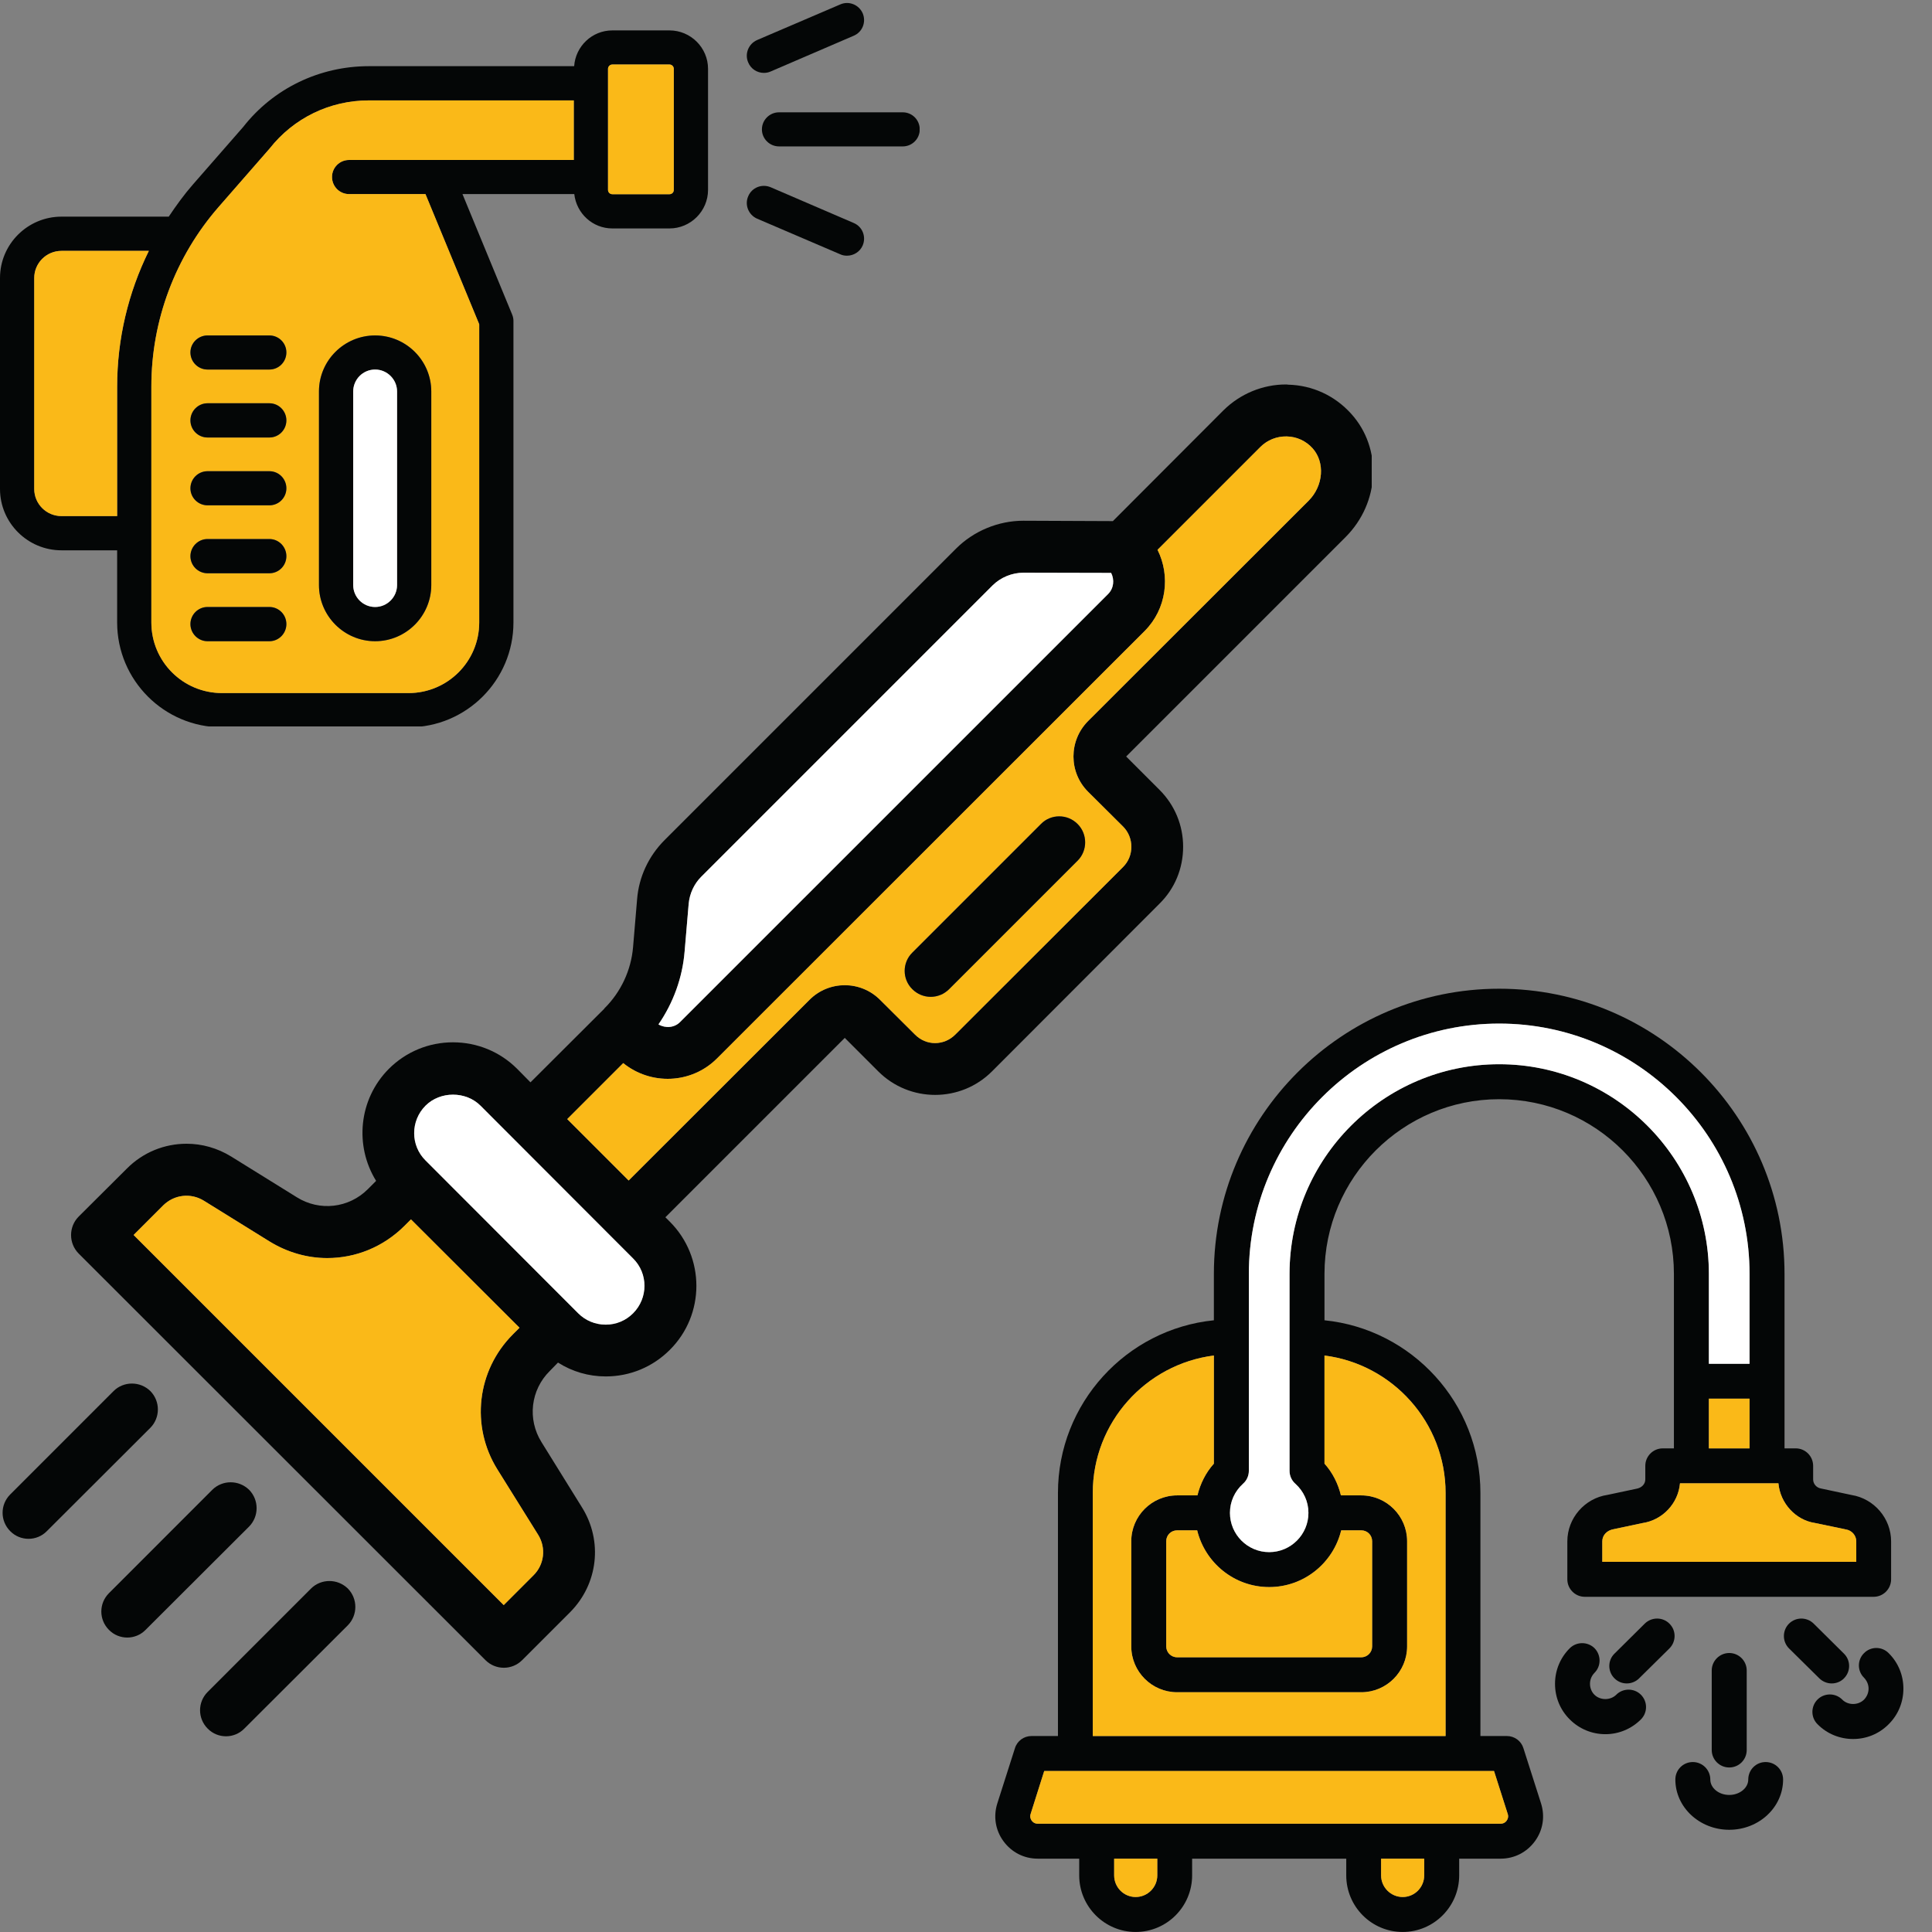
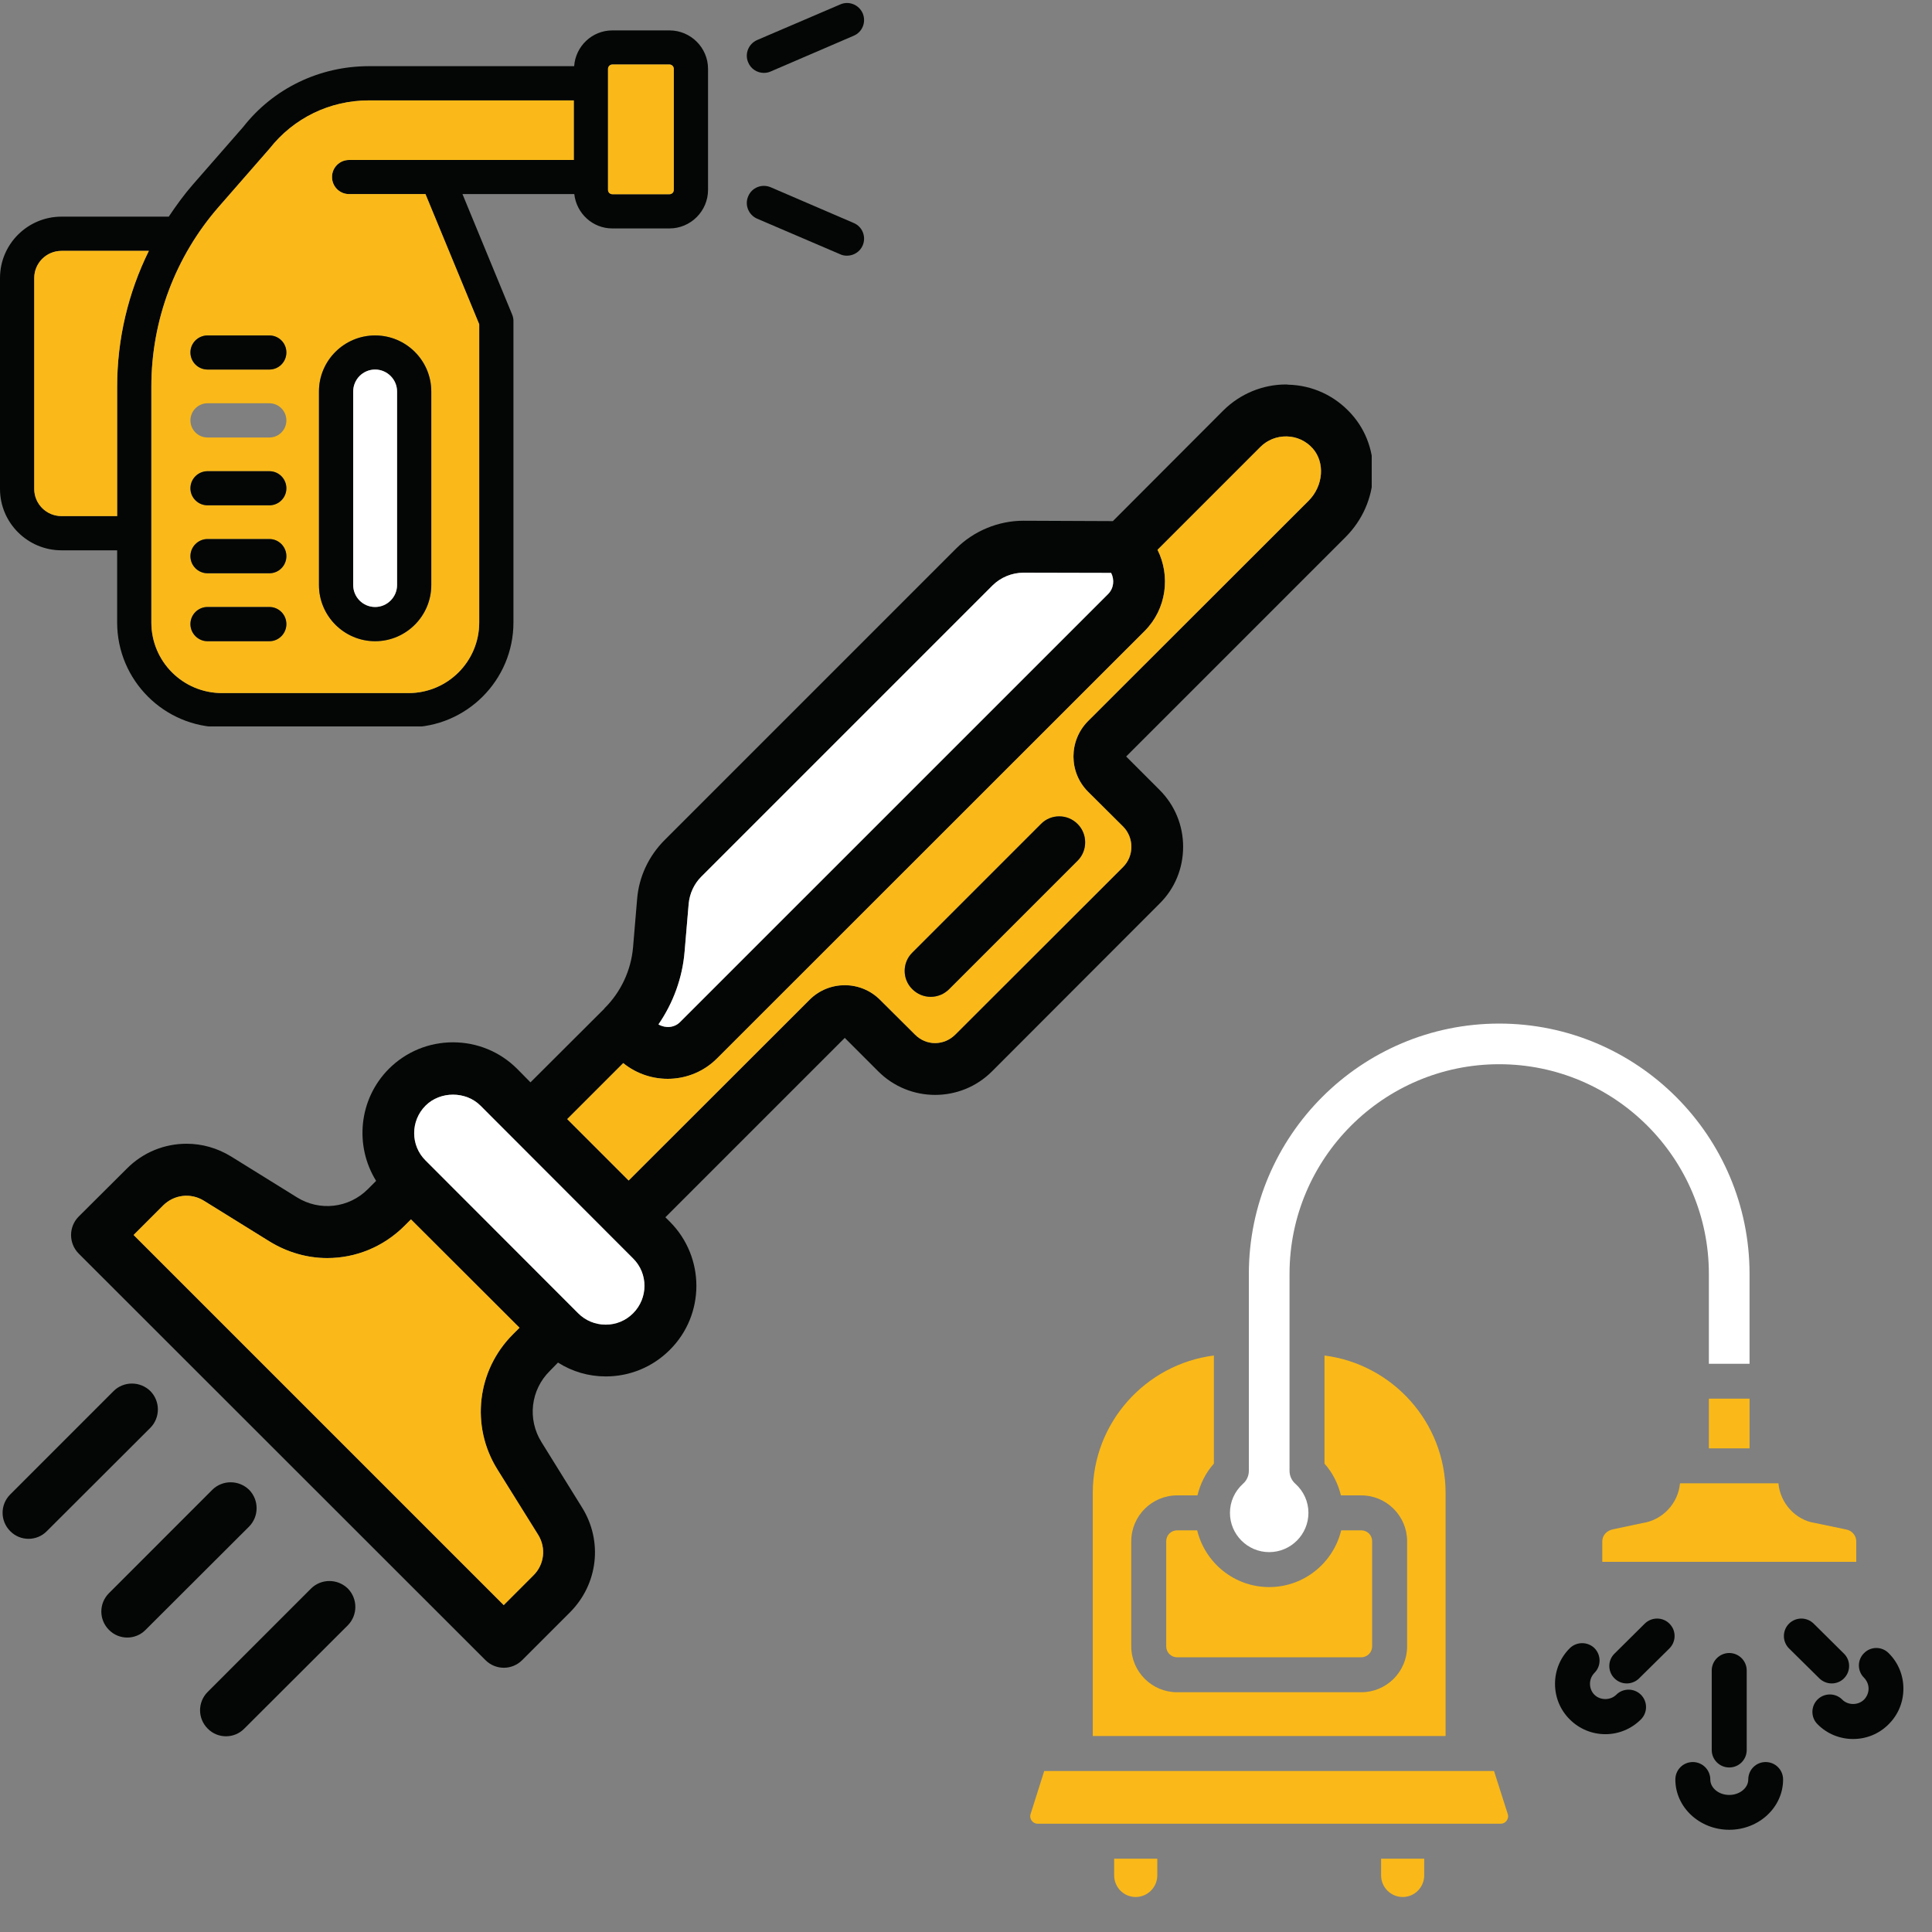
<svg xmlns="http://www.w3.org/2000/svg" width="500" zoomAndPan="magnify" viewBox="0 0 375 375" height="500" preserveAspectRatio="xMidYMid meet" version="1.0">
  <rect x="0" y="0" width="375" height="375" fill="#808080" stroke="none" />
  <defs>
    <clipPath id="687379d2c0">
-       <path d="M 147 21 L 178.5 21 L 178.5 29 L 147 29 Z M 147 21 " clip-rule="nonzero" />
-     </clipPath>
+       </clipPath>
    <clipPath id="af9e1401c1">
      <path d="M 0 5.738 L 137.66 5.738 L 137.66 141 L 0 141 Z M 0 5.738 " clip-rule="nonzero" />
    </clipPath>
    <clipPath id="081c342f8b">
      <path d="M 0.305 268 L 31 268 L 31 299 L 0.305 299 Z M 0.305 268 " clip-rule="nonzero" />
    </clipPath>
    <clipPath id="3a97468f2d">
      <path d="M 13.508 74.625 L 266.25 74.625 L 266.25 324 L 13.508 324 Z M 13.508 74.625 " clip-rule="nonzero" />
    </clipPath>
    <clipPath id="12aadd5d17">
      <path d="M 38 306 L 69 306 L 69 337.488 L 38 337.488 Z M 38 306 " clip-rule="nonzero" />
    </clipPath>
    <clipPath id="5c5114d434">
      <path d="M 351.449 319.664 L 369.449 319.664 L 369.449 337.562 L 351.449 337.562 Z M 351.449 319.664 " clip-rule="nonzero" />
    </clipPath>
    <clipPath id="7af562c982">
-       <path d="M 193 191.91 L 368 191.91 L 368 374.91 L 193 374.91 Z M 193 191.91 " clip-rule="nonzero" />
-     </clipPath>
+       </clipPath>
  </defs>
  <g clip-path="url(#687379d2c0)">
    <path fill="#040606" d="M 175.227 21.801 C 177.047 21.801 178.523 23.277 178.523 25.121 C 178.523 26.941 177.047 28.418 175.227 28.418 L 151.211 28.418 C 149.391 28.418 147.887 26.941 147.887 25.121 C 147.887 23.277 149.391 21.801 151.211 21.801 L 175.227 21.801 " fill-opacity="1" fill-rule="nonzero" />
  </g>
  <path fill="#040606" d="M 167.449 2.582 C 168.164 4.277 167.402 6.223 165.703 6.938 L 149.586 13.875 C 149.145 14.074 148.699 14.148 148.258 14.148 C 146.977 14.148 145.746 13.383 145.23 12.129 C 144.492 10.457 145.281 8.512 146.953 7.773 L 163.094 0.859 C 164.77 0.121 166.711 0.906 167.449 2.582 " fill-opacity="1" fill-rule="nonzero" />
  <path fill="#040606" d="M 165.703 43.281 C 167.402 43.996 168.164 45.938 167.449 47.637 C 166.91 48.891 165.68 49.629 164.398 49.629 C 163.957 49.629 163.512 49.555 163.094 49.359 L 146.953 42.445 C 145.281 41.707 144.492 39.762 145.23 38.09 C 145.945 36.391 147.887 35.629 149.586 36.344 L 165.703 43.281 " fill-opacity="1" fill-rule="nonzero" />
  <g clip-path="url(#af9e1401c1)">
    <path fill="#040606" d="M 28.891 48.695 L 11.934 48.695 C 9.008 48.695 6.645 51.059 6.645 53.961 L 6.645 94.906 C 6.645 97.809 9.008 100.172 11.934 100.172 L 22.738 100.172 L 22.738 75.023 C 22.738 65.82 24.879 56.816 28.891 48.695 Z M 111.371 31.051 L 111.371 19.488 L 71.605 19.488 C 64.027 19.488 56.988 22.906 52.312 28.859 L 42.449 40.156 C 34.008 49.828 29.379 62.203 29.379 75.023 L 29.379 120.816 C 29.379 128.398 35.508 134.523 43.086 134.523 L 79.309 134.523 C 86.863 134.523 93.016 128.398 93.016 120.816 L 93.016 62.941 L 82.582 37.672 L 67.742 37.672 C 65.922 37.672 64.445 36.195 64.445 34.348 C 64.445 32.527 65.922 31.051 67.742 31.051 Z M 130.785 36.859 L 130.785 13.359 C 130.785 12.918 130.418 12.523 129.949 12.523 L 118.852 12.523 C 118.383 12.523 118.016 12.918 118.016 13.359 L 118.016 36.859 C 118.016 37.328 118.383 37.695 118.852 37.695 L 129.949 37.695 C 130.418 37.695 130.785 37.328 130.785 36.859 Z M 137.43 13.359 L 137.43 36.859 C 137.43 40.969 134.059 44.34 129.949 44.34 L 118.852 44.34 C 115.012 44.34 111.887 41.41 111.469 37.672 L 89.766 37.672 L 99.387 61 C 99.559 61.418 99.66 61.836 99.66 62.277 L 99.66 120.816 C 99.66 132.039 90.531 141.168 79.309 141.168 L 43.086 141.168 C 31.867 141.168 22.738 132.039 22.738 120.816 L 22.738 106.816 L 11.934 106.816 C 5.363 106.816 0 101.477 0 94.906 L 0 53.961 C 0 47.391 5.363 42.051 11.934 42.051 L 32.754 42.051 C 34.203 39.887 35.73 37.77 37.453 35.801 L 47.195 24.652 C 53.027 17.199 61.961 12.844 71.605 12.844 L 111.445 12.844 C 111.715 8.98 114.914 5.902 118.852 5.902 L 129.949 5.902 C 134.059 5.902 137.43 9.25 137.43 13.359 " fill-opacity="1" fill-rule="nonzero" />
  </g>
  <path fill="#fab918" d="M 130.785 13.359 L 130.785 36.859 C 130.785 37.328 130.418 37.695 129.949 37.695 L 118.852 37.695 C 118.383 37.695 118.016 37.328 118.016 36.859 L 118.016 13.359 C 118.016 12.918 118.383 12.523 118.852 12.523 L 129.949 12.523 C 130.418 12.523 130.785 12.918 130.785 13.359 " fill-opacity="1" fill-rule="nonzero" />
  <path fill="#fab918" d="M 55.586 121.137 C 55.586 119.293 54.109 117.816 52.289 117.816 L 40.281 117.816 C 38.461 117.816 36.961 119.293 36.961 121.137 C 36.961 122.961 38.461 124.461 40.281 124.461 L 52.289 124.461 C 54.109 124.461 55.586 122.961 55.586 121.137 Z M 55.586 107.949 C 55.586 106.129 54.109 104.625 52.289 104.625 L 40.281 104.625 C 38.461 104.625 36.961 106.129 36.961 107.949 C 36.961 109.793 38.461 111.27 40.281 111.27 L 52.289 111.27 C 54.109 111.27 55.586 109.793 55.586 107.949 Z M 55.586 94.781 C 55.586 92.938 54.109 91.461 52.289 91.461 L 40.281 91.461 C 38.461 91.461 36.961 92.938 36.961 94.781 C 36.961 96.605 38.461 98.082 40.281 98.082 L 52.289 98.082 C 54.109 98.082 55.586 96.605 55.586 94.781 Z M 55.586 81.594 C 55.586 79.773 54.109 78.273 52.289 78.273 L 40.281 78.273 C 38.461 78.273 36.961 79.773 36.961 81.594 C 36.961 83.438 38.461 84.918 40.281 84.918 L 52.289 84.918 C 54.109 84.918 55.586 83.438 55.586 81.594 Z M 55.586 68.406 C 55.586 66.582 54.109 65.109 52.289 65.109 L 40.281 65.109 C 38.461 65.109 36.961 66.582 36.961 68.406 C 36.961 70.25 38.461 71.727 40.281 71.727 L 52.289 71.727 C 54.109 71.727 55.586 70.25 55.586 68.406 Z M 83.711 113.559 L 83.711 75.984 C 83.711 69.98 78.816 65.109 72.812 65.109 C 66.809 65.109 61.91 69.98 61.91 75.984 L 61.91 113.559 C 61.91 119.562 66.809 124.461 72.812 124.461 C 78.816 124.461 83.711 119.562 83.711 113.559 Z M 111.371 19.488 L 111.371 31.051 L 67.742 31.051 C 65.922 31.051 64.445 32.527 64.445 34.348 C 64.445 36.195 65.922 37.672 67.742 37.672 L 82.582 37.672 L 93.016 62.941 L 93.016 120.816 C 93.016 128.398 86.863 134.523 79.309 134.523 L 43.086 134.523 C 35.508 134.523 29.379 128.398 29.379 120.816 L 29.379 75.023 C 29.379 62.203 34.008 49.828 42.449 40.156 L 52.312 28.859 C 56.988 22.906 64.027 19.488 71.605 19.488 L 111.371 19.488 " fill-opacity="1" fill-rule="nonzero" />
  <path fill="#040606" d="M 77.07 113.559 L 77.07 75.984 C 77.07 73.648 75.148 71.727 72.812 71.727 C 70.449 71.727 68.555 73.648 68.555 75.984 L 68.555 113.559 C 68.555 115.895 70.449 117.816 72.812 117.816 C 75.148 117.816 77.07 115.895 77.07 113.559 Z M 83.711 75.984 L 83.711 113.559 C 83.711 119.562 78.816 124.461 72.812 124.461 C 66.809 124.461 61.91 119.562 61.91 113.559 L 61.91 75.984 C 61.91 69.98 66.809 65.109 72.812 65.109 C 78.816 65.109 83.711 69.98 83.711 75.984 " fill-opacity="1" fill-rule="nonzero" />
  <path fill="#ffffff" d="M 77.07 75.984 L 77.07 113.559 C 77.07 115.895 75.148 117.816 72.812 117.816 C 70.449 117.816 68.555 115.895 68.555 113.559 L 68.555 75.984 C 68.555 73.648 70.449 71.727 72.812 71.727 C 75.148 71.727 77.07 73.648 77.07 75.984 " fill-opacity="1" fill-rule="nonzero" />
  <path fill="#040606" d="M 52.289 65.109 C 54.109 65.109 55.586 66.582 55.586 68.406 C 55.586 70.25 54.109 71.727 52.289 71.727 L 40.281 71.727 C 38.461 71.727 36.961 70.25 36.961 68.406 C 36.961 66.582 38.461 65.109 40.281 65.109 L 52.289 65.109 " fill-opacity="1" fill-rule="nonzero" />
-   <path fill="#040606" d="M 52.289 78.273 C 54.109 78.273 55.586 79.773 55.586 81.594 C 55.586 83.438 54.109 84.918 52.289 84.918 L 40.281 84.918 C 38.461 84.918 36.961 83.438 36.961 81.594 C 36.961 79.773 38.461 78.273 40.281 78.273 L 52.289 78.273 " fill-opacity="1" fill-rule="nonzero" />
  <path fill="#040606" d="M 52.289 91.461 C 54.109 91.461 55.586 92.938 55.586 94.781 C 55.586 96.605 54.109 98.082 52.289 98.082 L 40.281 98.082 C 38.461 98.082 36.961 96.605 36.961 94.781 C 36.961 92.938 38.461 91.461 40.281 91.461 L 52.289 91.461 " fill-opacity="1" fill-rule="nonzero" />
  <path fill="#040606" d="M 52.289 104.625 C 54.109 104.625 55.586 106.129 55.586 107.949 C 55.586 109.793 54.109 111.27 52.289 111.27 L 40.281 111.27 C 38.461 111.27 36.961 109.793 36.961 107.949 C 36.961 106.129 38.461 104.625 40.281 104.625 L 52.289 104.625 " fill-opacity="1" fill-rule="nonzero" />
  <path fill="#040606" d="M 52.289 117.816 C 54.109 117.816 55.586 119.293 55.586 121.137 C 55.586 122.961 54.109 124.461 52.289 124.461 L 40.281 124.461 C 38.461 124.461 36.961 122.961 36.961 121.137 C 36.961 119.293 38.461 117.816 40.281 117.816 L 52.289 117.816 " fill-opacity="1" fill-rule="nonzero" />
  <path fill="#fab918" d="M 11.934 48.695 L 28.891 48.695 C 24.879 56.816 22.738 65.82 22.738 75.023 L 22.738 100.172 L 11.934 100.172 C 9.008 100.172 6.645 97.809 6.645 94.906 L 6.645 53.961 C 6.645 51.059 9.008 48.695 11.934 48.695 " fill-opacity="1" fill-rule="nonzero" />
  <g clip-path="url(#081c342f8b)">
    <path fill="#040606" d="M 1.988 297.199 C 0.008 295.219 0.008 292.043 1.988 290.066 L 22.047 270.004 C 23.02 269.031 24.328 268.547 25.598 268.547 C 26.906 268.547 28.176 269.031 29.184 270.004 C 31.129 271.984 31.129 275.16 29.184 277.137 L 9.086 297.199 C 7.145 299.18 3.93 299.18 1.988 297.199 " fill-opacity="1" fill-rule="nonzero" />
  </g>
  <g clip-path="url(#3a97468f2d)">
    <path fill="#040606" d="M 127.809 198.836 C 129.152 199.621 130.91 199.508 132.027 198.352 L 215.074 115.309 C 216.195 114.188 216.344 112.543 215.672 111.199 C 210.516 111.199 198.676 111.16 198.676 111.16 C 196.434 111.16 194.266 112.059 192.695 113.59 L 136.102 170.184 C 134.719 171.566 133.859 173.434 133.672 175.414 L 132.887 184.641 C 132.477 189.762 130.684 194.652 127.809 198.836 Z M 120.969 206.348 L 110.102 217.215 L 122.02 229.133 L 157.133 194.055 C 160.906 190.281 167.031 190.281 170.809 194.055 L 177.605 200.816 C 178.688 201.902 180.07 202.461 181.488 202.461 C 182.91 202.461 184.328 201.902 185.414 200.816 L 217.988 168.281 C 219.035 167.234 219.594 165.852 219.594 164.355 C 219.594 162.898 219.035 161.48 217.988 160.434 L 211.188 153.672 C 207.414 149.898 207.414 143.773 211.188 139.961 L 254.039 97.152 C 256.875 94.273 257.215 89.754 254.785 87.027 C 253.477 85.57 251.684 84.75 249.742 84.711 C 247.836 84.676 246.008 85.383 244.625 86.766 L 224.676 106.715 C 227.215 111.793 226.43 118.184 222.211 122.441 L 139.164 205.449 C 134.195 210.418 126.312 210.68 120.969 206.348 Z M 82.605 214.602 C 79.652 217.555 79.652 222.336 82.605 225.25 L 112.23 254.91 C 113.648 256.328 115.555 257.113 117.57 257.113 C 119.59 257.113 121.457 256.328 122.879 254.91 C 125.828 251.957 125.828 247.18 122.879 244.266 L 93.254 214.602 C 90.414 211.762 85.445 211.762 82.605 214.602 Z M 31.688 233.953 L 25.934 239.707 L 97.773 311.547 L 103.527 305.789 C 105.656 303.699 106.031 300.449 104.461 297.91 L 96.539 285.207 C 91.309 276.805 92.543 266.004 99.566 258.984 L 100.836 257.715 L 79.766 236.68 L 78.535 237.914 C 74.387 242.059 69.008 244.191 63.516 244.191 C 59.668 244.191 55.785 243.105 52.273 240.938 L 39.57 233.059 C 37.027 231.488 33.816 231.863 31.688 233.953 Z M 15.25 243.293 C 13.309 241.312 13.309 238.137 15.25 236.156 L 24.59 226.855 C 27.766 223.645 31.949 222 36.207 222 C 39.195 222 42.184 222.82 44.91 224.504 L 57.613 232.387 C 62.02 235.148 67.699 234.516 71.398 230.816 L 73.004 229.207 C 68.785 222.41 69.605 213.371 75.469 207.469 C 78.797 204.141 83.238 202.312 87.91 202.312 C 92.617 202.312 97.062 204.141 100.387 207.469 L 102.965 210.082 L 117.309 195.773 L 117.309 195.734 C 120.523 192.562 122.504 188.305 122.879 183.82 L 123.66 174.555 C 123.996 170.223 125.902 166.152 129.004 163.051 L 185.562 106.492 C 189 103.055 193.777 101.074 198.637 101.074 C 198.711 101.074 216.008 101.148 216.008 101.148 L 237.488 79.629 C 240.703 76.453 245.07 74.625 249.594 74.625 C 249.742 74.625 249.891 74.625 250.004 74.664 C 254.746 74.773 259.082 76.793 262.258 80.305 C 268.344 87.027 267.859 97.562 261.172 104.25 L 218.586 146.836 L 225.086 153.336 C 228.035 156.289 229.645 160.211 229.645 164.355 C 229.645 168.539 228.035 172.465 225.086 175.375 L 192.547 207.953 C 186.461 214.043 176.559 214.043 170.469 207.953 L 163.969 201.453 L 129.152 236.27 L 130.012 237.129 C 136.887 244.004 136.887 255.172 130.012 262.008 C 126.688 265.332 122.281 267.164 117.57 267.164 C 114.246 267.164 111.07 266.23 108.305 264.473 L 106.703 266.117 C 103.004 269.777 102.332 275.457 105.094 279.902 L 112.977 292.605 C 117.051 299.141 116.078 307.473 110.66 312.926 L 101.359 322.227 C 99.379 324.207 96.203 324.207 94.223 322.227 L 15.25 243.293 " fill-opacity="1" fill-rule="nonzero" />
  </g>
  <path fill="#040606" d="M 21.152 316.363 C 19.172 314.383 19.172 311.207 21.152 309.23 L 41.211 289.168 C 42.184 288.195 43.492 287.711 44.762 287.711 C 46.07 287.711 47.34 288.195 48.352 289.168 C 50.293 291.148 50.293 294.324 48.352 296.301 L 28.25 316.363 C 26.309 318.344 23.098 318.344 21.152 316.363 " fill-opacity="1" fill-rule="nonzero" />
  <path fill="#fab918" d="M 25.934 239.707 L 31.688 233.953 C 33.816 231.863 37.027 231.488 39.57 233.059 L 52.273 240.938 C 55.785 243.105 59.668 244.191 63.516 244.191 C 69.008 244.191 74.387 242.059 78.535 237.914 L 79.766 236.68 L 100.836 257.715 L 99.566 258.984 C 92.543 266.004 91.309 276.805 96.539 285.207 L 104.461 297.91 C 106.031 300.449 105.656 303.699 103.527 305.789 L 97.773 311.547 L 25.934 239.707 " fill-opacity="1" fill-rule="nonzero" />
  <g clip-path="url(#12aadd5d17)">
    <path fill="#040606" d="M 40.316 335.527 C 38.336 333.547 38.336 330.371 40.316 328.395 L 60.375 308.332 C 61.348 307.359 62.66 306.875 63.926 306.875 C 65.234 306.875 66.504 307.359 67.516 308.332 C 69.457 310.312 69.457 313.488 67.516 315.465 L 47.414 335.527 C 45.473 337.508 42.262 337.508 40.316 335.527 " fill-opacity="1" fill-rule="nonzero" />
  </g>
  <path fill="#ffffff" d="M 82.605 225.25 C 79.652 222.336 79.652 217.555 82.605 214.602 C 85.445 211.762 90.414 211.762 93.254 214.602 L 122.879 244.266 C 125.828 247.18 125.828 251.957 122.879 254.91 C 121.457 256.328 119.59 257.113 117.57 257.113 C 115.555 257.113 113.648 256.328 112.23 254.91 L 82.605 225.25 " fill-opacity="1" fill-rule="nonzero" />
  <path fill="#fab918" d="M 177.082 184.902 C 175.102 186.848 175.102 190.059 177.082 192 C 179.062 193.98 182.238 193.98 184.219 192 L 209.172 167.047 C 211.113 165.105 211.113 161.895 209.172 159.949 C 208.164 158.938 206.895 158.453 205.586 158.453 C 204.316 158.453 203.008 158.938 202.035 159.949 Z M 110.102 217.215 L 120.969 206.348 C 126.312 210.68 134.195 210.418 139.164 205.449 L 222.211 122.441 C 226.43 118.184 227.215 111.793 224.676 106.715 L 244.625 86.766 C 246.008 85.383 247.836 84.676 249.742 84.711 C 251.684 84.75 253.477 85.57 254.785 87.027 C 257.215 89.754 256.875 94.273 254.039 97.152 L 211.188 139.961 C 207.414 143.773 207.414 149.898 211.188 153.672 L 217.988 160.434 C 219.035 161.48 219.594 162.898 219.594 164.355 C 219.594 165.852 219.035 167.234 217.988 168.281 L 185.414 200.816 C 184.328 201.902 182.91 202.461 181.488 202.461 C 180.07 202.461 178.688 201.902 177.605 200.816 L 170.809 194.055 C 167.031 190.281 160.906 190.281 157.133 194.055 L 122.02 229.133 L 110.102 217.215 " fill-opacity="1" fill-rule="nonzero" />
  <path fill="#ffffff" d="M 132.027 198.352 C 130.91 199.508 129.152 199.621 127.809 198.836 C 130.684 194.652 132.477 189.762 132.887 184.641 L 133.672 175.414 C 133.859 173.434 134.719 171.566 136.102 170.184 L 192.695 113.59 C 194.266 112.059 196.434 111.16 198.676 111.16 C 198.676 111.16 210.516 111.199 215.672 111.199 C 216.344 112.543 216.195 114.188 215.074 115.309 L 132.027 198.352 " fill-opacity="1" fill-rule="nonzero" />
  <path fill="#040606" d="M 177.082 192 C 175.102 190.059 175.102 186.848 177.082 184.902 L 202.035 159.949 C 203.008 158.938 204.316 158.453 205.586 158.453 C 206.895 158.453 208.164 158.938 209.172 159.949 C 211.113 161.895 211.113 165.105 209.172 167.047 L 184.219 192 C 182.238 193.98 179.062 193.98 177.082 192 " fill-opacity="1" fill-rule="nonzero" />
  <g clip-path="url(#5c5114d434)">
    <path fill="#040606" d="M 366.586 320.871 C 368.445 322.707 369.449 325.168 369.449 327.762 C 369.449 330.375 368.445 332.836 366.586 334.672 C 364.75 336.531 362.289 337.539 359.695 337.539 C 357.082 337.539 354.621 336.531 352.785 334.672 C 351.453 333.363 351.453 331.203 352.785 329.871 C 354.117 328.562 356.254 328.562 357.586 329.895 C 358.691 331.027 360.676 331.027 361.809 329.895 C 362.363 329.316 362.688 328.562 362.688 327.762 C 362.688 326.98 362.363 326.227 361.809 325.648 C 360.477 324.34 360.477 322.18 361.809 320.871 C 363.117 319.539 365.277 319.539 366.586 320.871 " fill-opacity="1" fill-rule="nonzero" />
  </g>
  <g clip-path="url(#7af562c982)">
    <path fill="#040606" d="M 224.629 364.008 L 224.629 360.766 L 216.258 360.766 L 216.258 364.008 C 216.258 366.32 218.117 368.207 220.43 368.207 C 222.746 368.207 224.629 366.32 224.629 364.008 Z M 266.332 319.562 L 266.332 299.152 C 266.332 297.973 265.402 297.039 264.223 297.039 L 260.324 297.039 C 258.793 303.352 253.109 308.051 246.348 308.051 C 239.586 308.051 233.906 303.352 232.371 297.039 L 228.477 297.039 C 227.293 297.039 226.363 297.973 226.363 299.152 L 226.363 319.562 C 226.363 320.723 227.293 321.676 228.477 321.676 L 264.223 321.676 C 265.402 321.676 266.332 320.723 266.332 319.562 Z M 276.438 364.008 L 276.438 360.766 L 268.07 360.766 L 268.07 364.008 C 268.07 366.32 269.953 368.207 272.266 368.207 C 274.578 368.207 276.438 366.32 276.438 364.008 Z M 280.586 336.961 L 280.586 289.773 C 280.586 276.098 270.305 264.789 257.082 263.105 L 257.082 284.094 C 258.668 285.852 259.723 287.992 260.273 290.254 L 264.223 290.254 C 269.125 290.254 273.121 294.25 273.121 299.152 L 273.121 319.562 C 273.121 324.469 269.125 328.465 264.223 328.465 L 228.477 328.465 C 223.574 328.465 219.578 324.469 219.578 319.562 L 219.578 299.152 C 219.578 294.25 223.574 290.254 228.477 290.254 L 232.422 290.254 C 232.977 287.992 234.031 285.852 235.613 284.094 L 235.613 263.105 C 222.391 264.789 212.109 276.098 212.109 289.773 L 212.109 336.961 Z M 292.453 353.375 C 292.602 353.148 292.855 352.695 292.652 352.094 L 289.988 343.746 L 202.684 343.746 L 200.043 352.094 C 199.844 352.695 200.094 353.172 200.246 353.375 C 200.398 353.602 200.773 353.98 201.426 353.98 L 291.273 353.98 C 291.926 353.98 292.301 353.602 292.453 353.375 Z M 339.586 264.711 L 339.586 247.266 C 339.586 220.469 317.793 198.676 290.992 198.676 C 264.195 198.676 242.402 220.469 242.402 247.266 L 242.402 285.477 C 242.402 286.43 242 287.363 241.27 287.992 C 239.637 289.473 238.734 291.484 238.734 293.648 C 238.734 297.844 242.152 301.266 246.348 301.266 C 250.547 301.266 253.965 297.844 253.965 293.648 C 253.965 291.484 253.062 289.473 251.426 287.992 C 250.699 287.363 250.297 286.43 250.297 285.477 L 250.297 247.266 C 250.297 224.844 268.547 206.566 290.992 206.566 C 313.441 206.566 331.691 224.844 331.691 247.266 L 331.691 264.711 Z M 339.586 281.129 L 339.586 271.477 L 331.691 271.477 L 331.691 281.129 Z M 360.301 303.148 L 360.301 299.176 C 360.301 298.02 359.422 297.039 358.289 296.863 C 358.215 296.863 358.137 296.84 358.062 296.812 L 352.281 295.609 C 348.562 295.055 345.543 291.812 345.191 287.914 L 326.086 287.914 C 325.734 291.812 322.719 295.055 318.773 295.633 L 313.215 296.812 C 311.859 297.039 311.004 298.02 311.004 299.176 L 311.004 303.148 Z M 367.062 299.176 L 367.062 306.543 C 367.062 308.402 365.555 309.938 363.668 309.938 L 307.609 309.938 C 305.727 309.938 304.219 308.402 304.219 306.543 L 304.219 299.176 C 304.219 294.68 307.586 290.805 312.035 290.152 L 317.59 288.973 C 318.672 288.793 319.352 288.043 319.352 287.16 L 319.352 284.52 C 319.352 282.66 320.859 281.129 322.742 281.129 L 324.906 281.129 L 324.906 247.266 C 324.906 228.562 309.699 213.355 290.992 213.355 C 272.293 213.355 257.082 228.562 257.082 247.266 L 257.082 256.266 C 274.051 257.977 287.348 272.355 287.348 289.773 L 287.348 336.961 L 292.477 336.961 C 293.961 336.961 295.266 337.914 295.695 339.324 L 299.113 350.031 C 299.918 352.57 299.492 355.234 297.934 357.371 C 296.348 359.535 293.934 360.766 291.273 360.766 L 283.227 360.766 L 283.227 364.008 C 283.227 370.066 278.301 374.992 272.266 374.992 C 266.207 374.992 261.305 370.066 261.305 364.008 L 261.305 360.766 L 231.391 360.766 L 231.391 364.008 C 231.391 370.066 226.488 374.992 220.43 374.992 C 214.398 374.992 209.473 370.066 209.473 364.008 L 209.473 360.766 L 201.426 360.766 C 198.762 360.766 196.348 359.535 194.766 357.371 C 193.207 355.234 192.777 352.57 193.582 350.031 L 197 339.324 C 197.43 337.914 198.738 336.961 200.219 336.961 L 205.348 336.961 L 205.348 289.773 C 205.348 272.355 218.645 257.977 235.613 256.266 L 235.613 247.266 C 235.613 216.75 260.477 191.91 290.992 191.91 C 321.539 191.91 346.375 216.75 346.375 247.266 L 346.375 281.129 L 348.562 281.129 C 350.422 281.129 351.93 282.66 351.93 284.52 L 351.93 287.16 C 351.93 288.043 352.609 288.793 353.488 288.922 L 359.371 290.176 C 363.77 290.883 367.062 294.727 367.062 299.176 " fill-opacity="1" fill-rule="nonzero" />
  </g>
  <path fill="#fab918" d="M 360.301 299.176 L 360.301 303.148 L 311.004 303.148 L 311.004 299.176 C 311.004 298.02 311.859 297.039 313.215 296.812 L 318.773 295.633 C 322.719 295.055 325.734 291.812 326.086 287.914 L 345.191 287.914 C 345.543 291.812 348.562 295.055 352.281 295.609 L 358.062 296.812 C 358.137 296.84 358.215 296.863 358.289 296.863 C 359.422 297.039 360.301 298.02 360.301 299.176 " fill-opacity="1" fill-rule="nonzero" />
  <path fill="#040606" d="M 357.914 320.973 C 359.242 322.277 359.242 324.418 357.938 325.746 C 357.285 326.426 356.402 326.754 355.523 326.754 C 354.672 326.754 353.816 326.426 353.137 325.773 L 347.254 319.965 C 345.922 318.633 345.922 316.496 347.23 315.164 C 348.562 313.832 350.695 313.832 352.031 315.141 L 357.914 320.973 " fill-opacity="1" fill-rule="nonzero" />
  <path fill="#040606" d="M 346.098 345.406 C 346.098 350.785 341.422 355.16 335.641 355.16 C 329.883 355.16 325.184 350.785 325.184 345.406 C 325.184 343.52 326.691 342.012 328.578 342.012 C 330.438 342.012 331.969 343.52 331.969 345.406 C 331.969 347.039 333.605 348.398 335.641 348.398 C 337.676 348.398 339.336 347.039 339.336 345.406 C 339.336 343.52 340.844 342.012 342.703 342.012 C 344.59 342.012 346.098 343.52 346.098 345.406 " fill-opacity="1" fill-rule="nonzero" />
  <path fill="#fab918" d="M 339.586 271.477 L 339.586 281.129 L 331.691 281.129 L 331.691 271.477 L 339.586 271.477 " fill-opacity="1" fill-rule="nonzero" />
  <path fill="#ffffff" d="M 339.586 247.266 L 339.586 264.711 L 331.691 264.711 L 331.691 247.266 C 331.691 224.844 313.441 206.566 290.992 206.566 C 268.547 206.566 250.297 224.844 250.297 247.266 L 250.297 285.477 C 250.297 286.43 250.699 287.363 251.426 287.992 C 253.062 289.473 253.965 291.484 253.965 293.648 C 253.965 297.844 250.547 301.266 246.348 301.266 C 242.152 301.266 238.734 297.844 238.734 293.648 C 238.734 291.484 239.637 289.473 241.27 287.992 C 242 287.363 242.402 286.43 242.402 285.477 L 242.402 247.266 C 242.402 220.469 264.195 198.676 290.992 198.676 C 317.793 198.676 339.586 220.469 339.586 247.266 " fill-opacity="1" fill-rule="nonzero" />
  <path fill="#040606" d="M 339.035 324.238 L 339.035 339.676 C 339.035 341.559 337.523 343.066 335.641 343.066 C 333.781 343.066 332.246 341.559 332.246 339.676 L 332.246 324.238 C 332.246 322.379 333.781 320.848 335.641 320.848 C 337.523 320.848 339.035 322.379 339.035 324.238 " fill-opacity="1" fill-rule="nonzero" />
  <path fill="#040606" d="M 324.051 315.164 C 325.383 316.496 325.359 318.633 324.027 319.965 L 318.145 325.773 C 317.488 326.426 316.609 326.754 315.754 326.754 C 314.875 326.754 314.023 326.426 313.344 325.746 C 312.035 324.418 312.035 322.277 313.367 320.973 L 319.25 315.141 C 320.582 313.832 322.742 313.832 324.051 315.164 " fill-opacity="1" fill-rule="nonzero" />
  <path fill="#040606" d="M 318.496 328.941 C 319.828 330.273 319.828 332.41 318.496 333.742 C 316.66 335.578 314.195 336.605 311.609 336.605 C 308.992 336.605 306.531 335.578 304.695 333.742 C 302.836 331.906 301.828 329.441 301.828 326.828 C 301.828 324.215 302.836 321.777 304.695 319.914 C 306.027 318.609 308.164 318.609 309.496 319.914 C 310.805 321.25 310.805 323.41 309.469 324.719 C 308.918 325.297 308.617 326.023 308.617 326.828 C 308.617 327.633 308.918 328.387 309.469 328.941 C 310.602 330.07 312.59 330.07 313.719 328.941 C 315.027 327.633 317.188 327.633 318.496 328.941 " fill-opacity="1" fill-rule="nonzero" />
  <path fill="#fab918" d="M 292.652 352.094 C 292.855 352.695 292.602 353.148 292.453 353.375 C 292.301 353.602 291.926 353.98 291.273 353.98 L 201.426 353.98 C 200.773 353.98 200.398 353.602 200.246 353.375 C 200.094 353.172 199.844 352.695 200.043 352.094 L 202.684 343.746 L 289.988 343.746 L 292.652 352.094 " fill-opacity="1" fill-rule="nonzero" />
  <path fill="#fab918" d="M 280.586 289.773 L 280.586 336.961 L 212.109 336.961 L 212.109 289.773 C 212.109 276.098 222.391 264.789 235.613 263.105 L 235.613 284.094 C 234.031 285.852 232.977 287.992 232.422 290.254 L 228.477 290.254 C 223.574 290.254 219.578 294.25 219.578 299.152 L 219.578 319.562 C 219.578 324.469 223.574 328.465 228.477 328.465 L 264.223 328.465 C 269.125 328.465 273.121 324.469 273.121 319.562 L 273.121 299.152 C 273.121 294.25 269.125 290.254 264.223 290.254 L 260.273 290.254 C 259.723 287.992 258.668 285.852 257.082 284.094 L 257.082 263.105 C 270.305 264.789 280.586 276.098 280.586 289.773 " fill-opacity="1" fill-rule="nonzero" />
  <path fill="#fab918" d="M 276.438 360.766 L 276.438 364.008 C 276.438 366.32 274.578 368.207 272.266 368.207 C 269.953 368.207 268.07 366.32 268.07 364.008 L 268.07 360.766 L 276.438 360.766 " fill-opacity="1" fill-rule="nonzero" />
  <path fill="#fab918" d="M 266.332 299.152 L 266.332 319.562 C 266.332 320.723 265.402 321.676 264.223 321.676 L 228.477 321.676 C 227.293 321.676 226.363 320.723 226.363 319.562 L 226.363 299.152 C 226.363 297.973 227.293 297.039 228.477 297.039 L 232.371 297.039 C 233.906 303.352 239.586 308.051 246.348 308.051 C 253.109 308.051 258.793 303.352 260.324 297.039 L 264.223 297.039 C 265.402 297.039 266.332 297.973 266.332 299.152 " fill-opacity="1" fill-rule="nonzero" />
  <path fill="#fab918" d="M 224.629 360.766 L 224.629 364.008 C 224.629 366.32 222.746 368.207 220.43 368.207 C 218.117 368.207 216.258 366.32 216.258 364.008 L 216.258 360.766 L 224.629 360.766 " fill-opacity="1" fill-rule="nonzero" />
</svg>